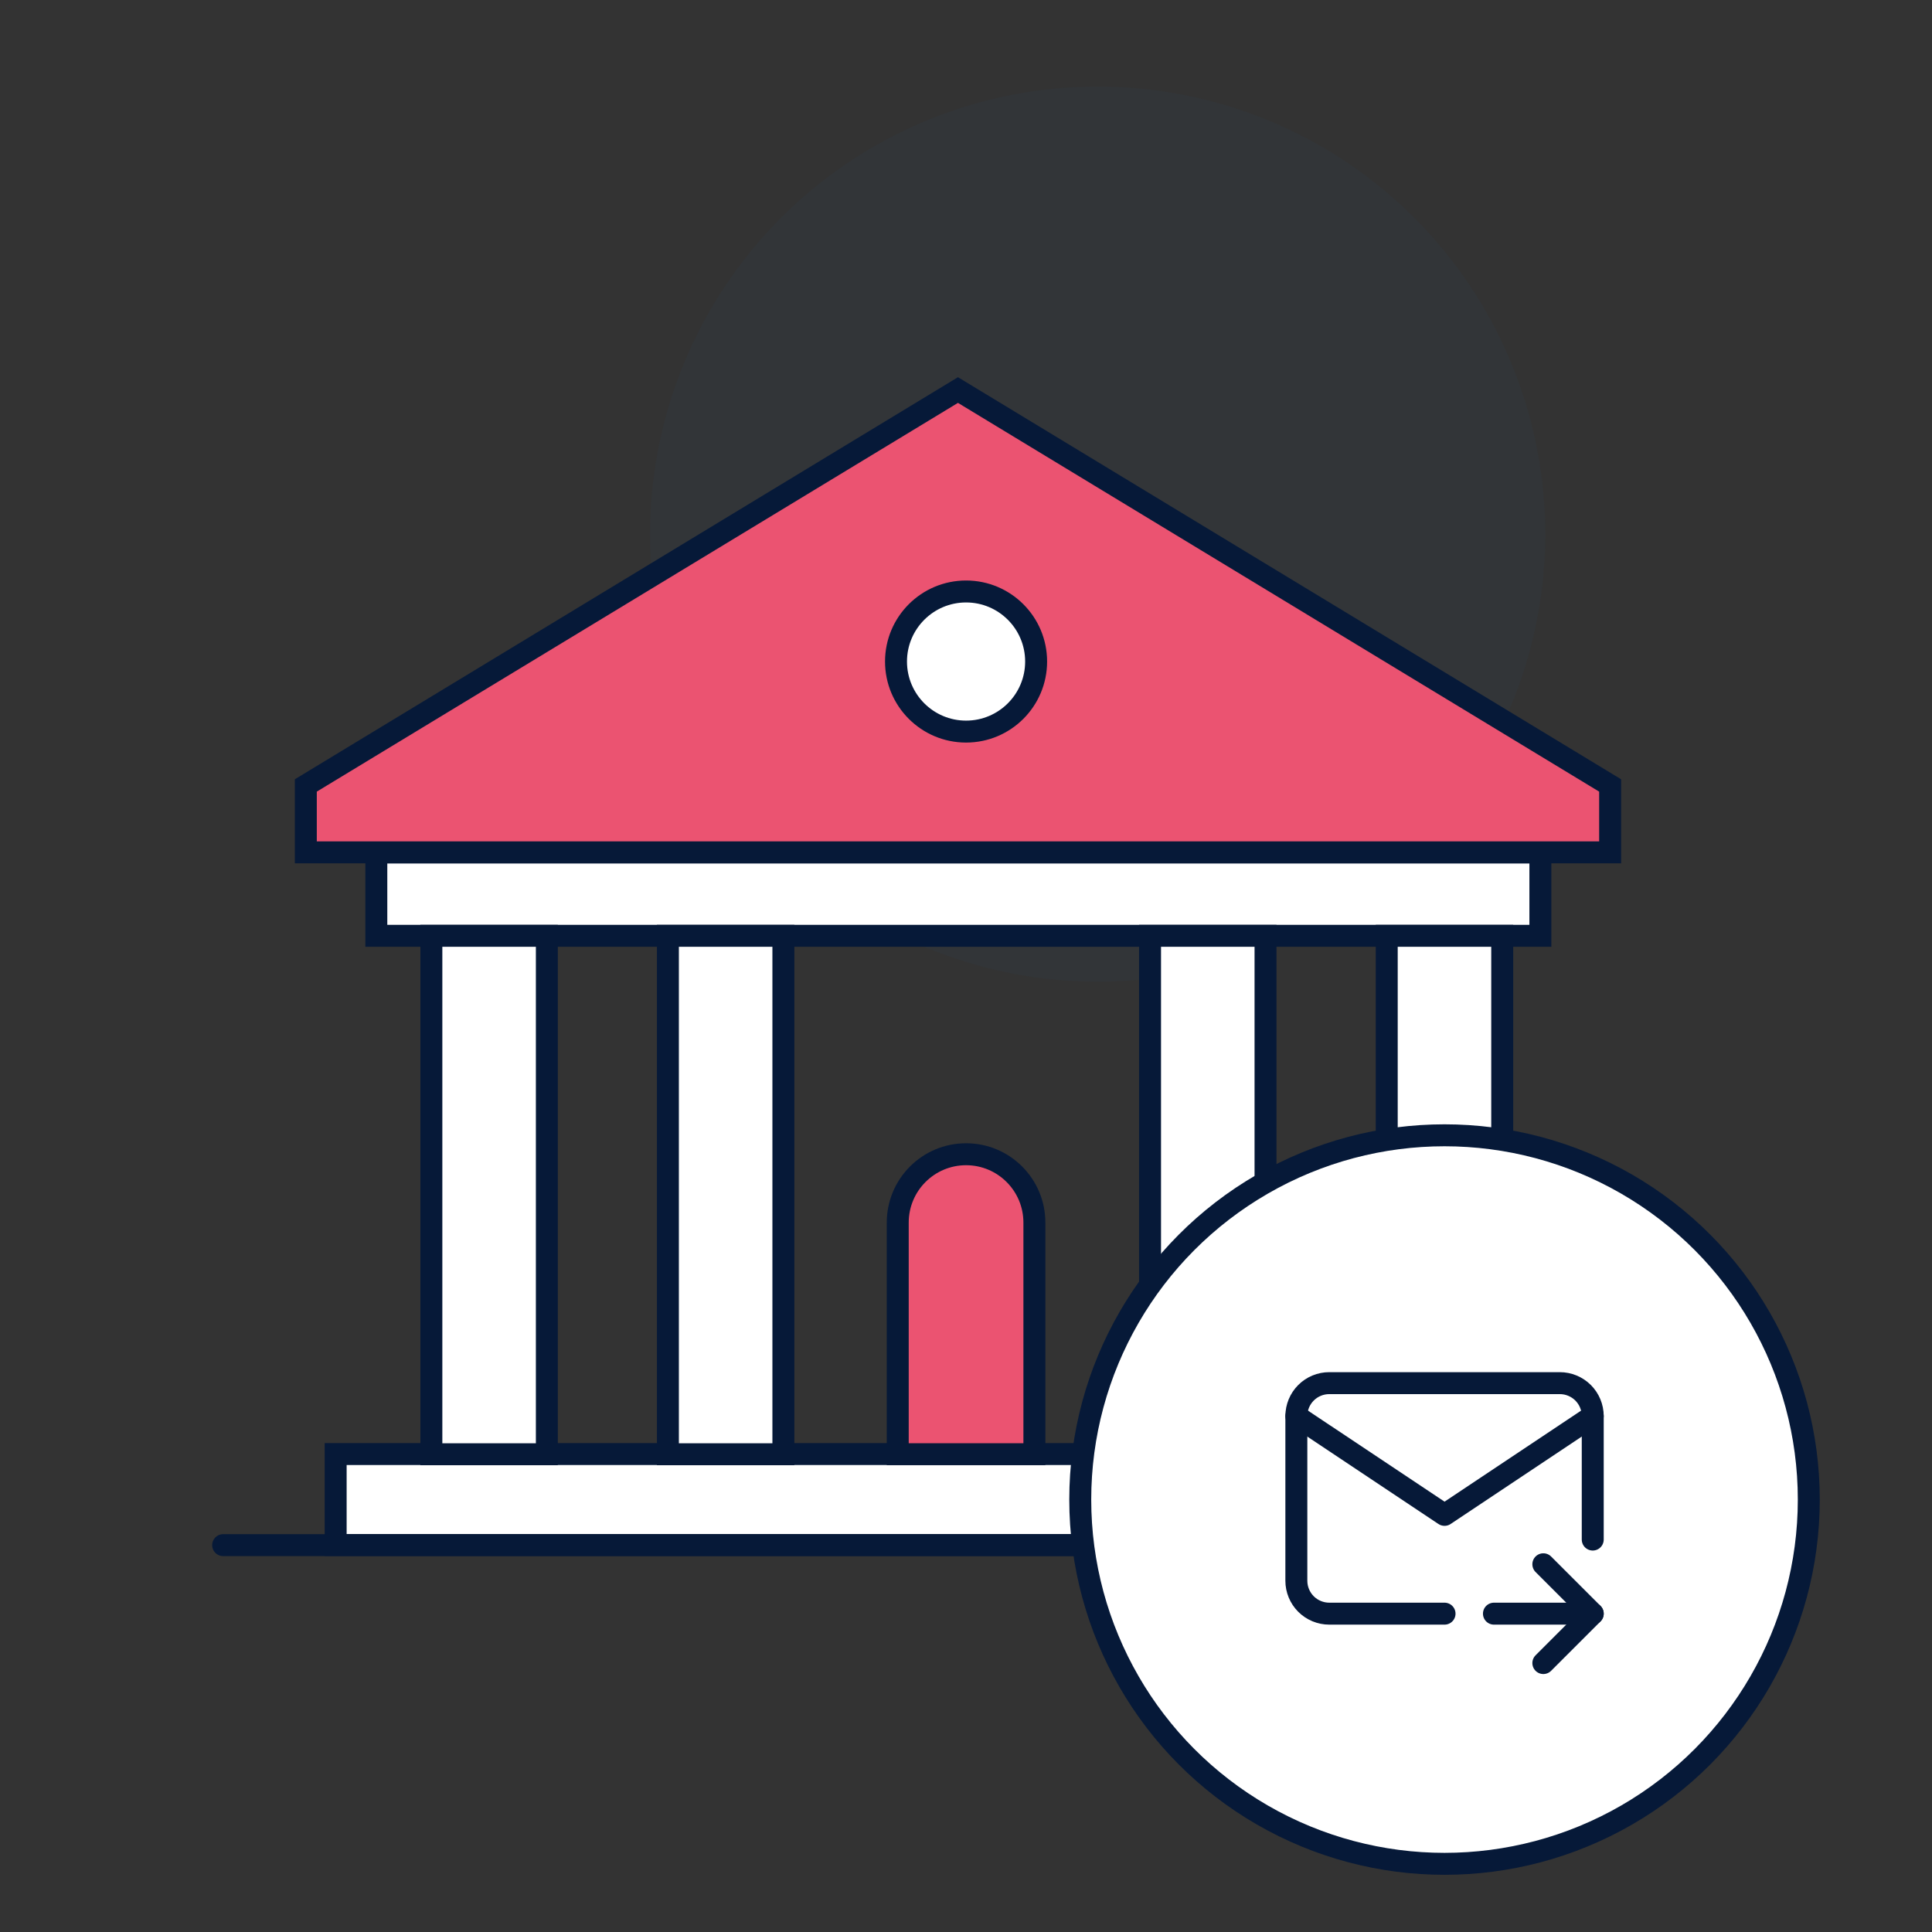
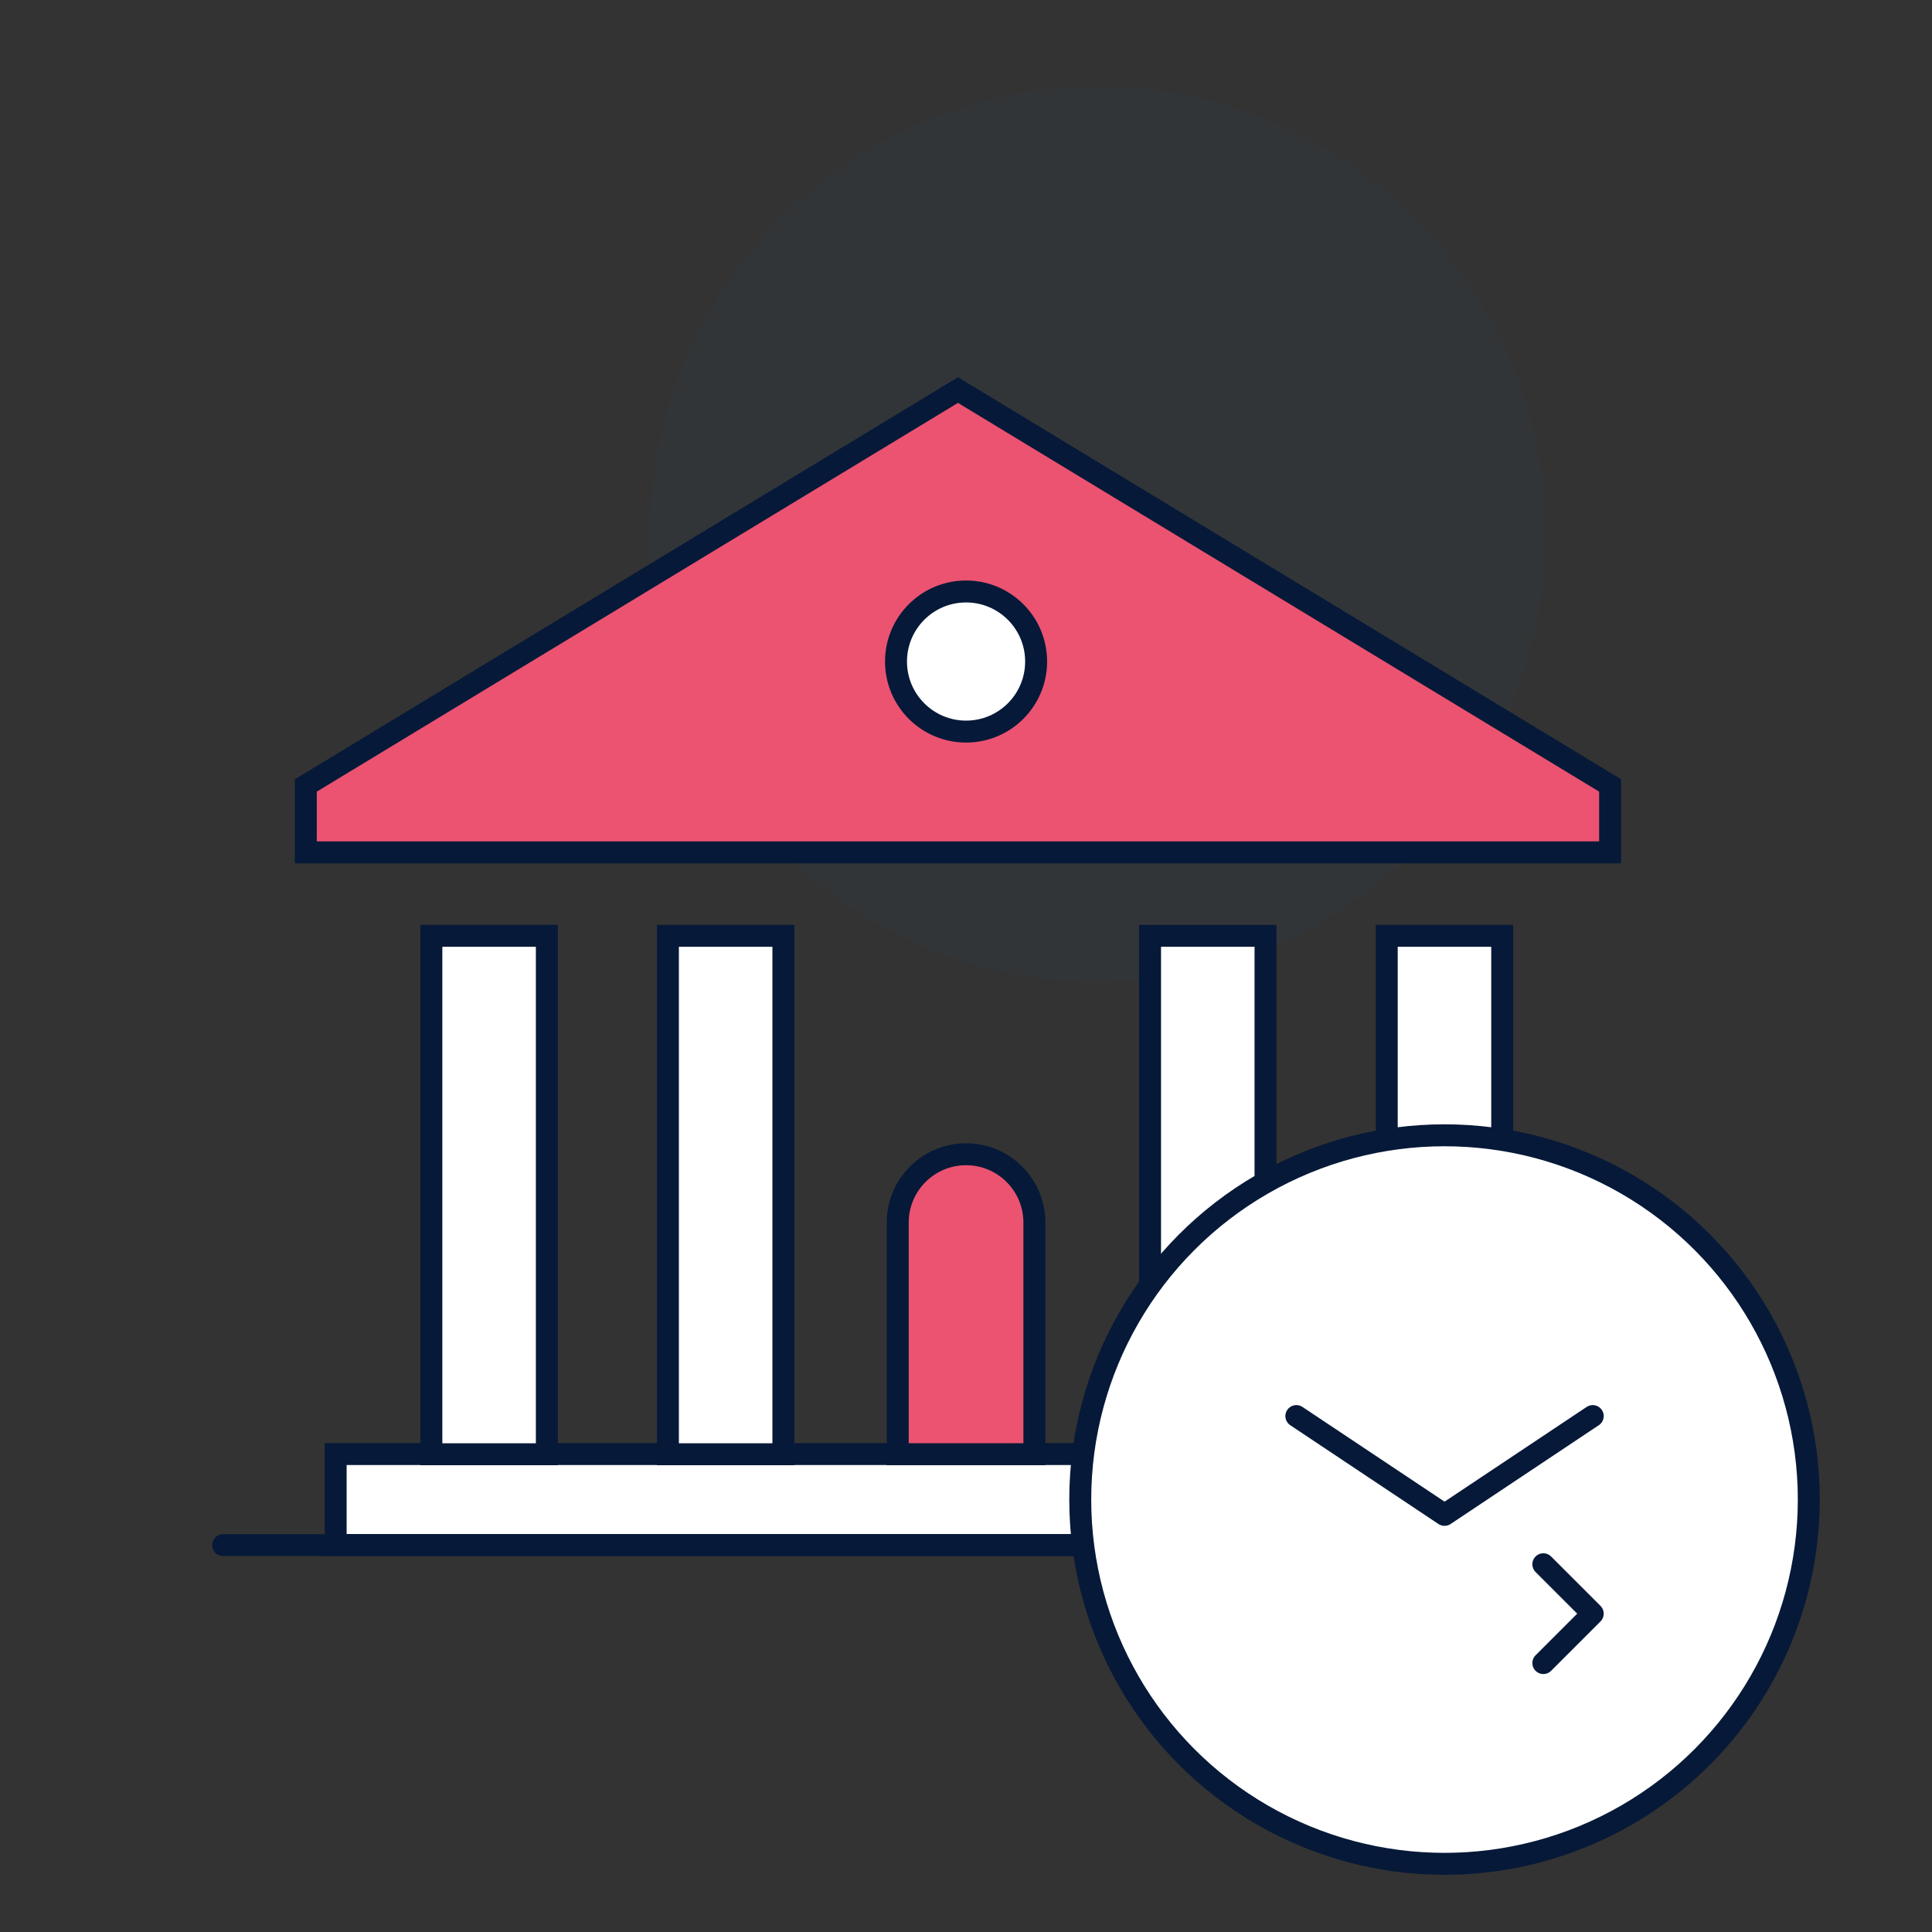
<svg xmlns="http://www.w3.org/2000/svg" width="88" height="88" viewBox="0 0 88 88" fill="none">
  <rect x="0" y="0" width="88" height="88" fill="#333333" stroke="none" />
  <circle opacity="0.05" cx="49.997" cy="24.329" r="20.387" fill="#275499" />
  <rect x="15.289" y="66.231" width="56.731" height="4.143" fill="white" stroke="#061938" stroke-linecap="round" />
-   <rect x="17.141" y="38.828" width="53.021" height="3.797" fill="white" stroke="#061938" stroke-linecap="round" />
  <path d="M13.93 35.776L43.634 17.766L73.339 35.776V38.823H13.93V35.776Z" fill="#EB5371" stroke="#061938" stroke-linecap="round" />
  <rect x="19.648" y="42.625" width="5.26" height="23.614" fill="white" stroke="#061938" stroke-linecap="round" />
  <rect x="30.422" y="42.625" width="5.26" height="23.614" fill="white" stroke="#061938" stroke-linecap="round" />
  <rect x="52.383" y="42.625" width="5.26" height="23.614" fill="white" stroke="#061938" stroke-linecap="round" />
  <rect x="63.164" y="42.625" width="5.26" height="23.614" fill="white" stroke="#061938" stroke-linecap="round" />
  <path d="M40.891 55.687C40.891 53.968 42.284 52.574 44.003 52.574V52.574C45.722 52.574 47.115 53.968 47.115 55.687V66.237H40.891V55.687Z" fill="#EB5371" />
  <path d="M47.115 66.237V66.737H47.615V66.237H47.115ZM40.891 66.237H40.391V66.737H40.891V66.237ZM46.615 55.687V66.237H47.615V55.687H46.615ZM47.115 65.737H40.891V66.737H47.115V65.737ZM41.391 66.237V55.687H40.391V66.237H41.391ZM44.003 53.074C45.446 53.074 46.615 54.244 46.615 55.687H47.615C47.615 53.691 45.998 52.074 44.003 52.074V53.074ZM44.003 52.074C42.008 52.074 40.391 53.691 40.391 55.687H41.391C41.391 54.244 42.56 53.074 44.003 53.074V52.074Z" fill="#061938" />
  <path d="M10.164 70.379H77.321" stroke="#061938" stroke-linecap="round" />
  <ellipse cx="44.003" cy="30.132" rx="3.191" ry="3.191" fill="white" stroke="#061938" stroke-linecap="round" />
  <circle cx="65.796" cy="68.303" r="16.592" fill="white" stroke="#061938" />
-   <path d="M65.797 73.5H60.547C60.149 73.5 59.767 73.342 59.486 73.061C59.205 72.779 59.047 72.398 59.047 72V64.5C59.047 64.102 59.205 63.721 59.486 63.439C59.767 63.158 60.149 63 60.547 63H71.047C71.445 63 71.826 63.158 72.108 63.439C72.389 63.721 72.547 64.102 72.547 64.5V70.125" stroke="#061938" stroke-linecap="round" stroke-linejoin="round" />
  <path d="M59.047 64.5L65.797 69L72.547 64.5" stroke="#061938" stroke-linecap="round" stroke-linejoin="round" />
-   <path d="M68.047 73.5H72.547" stroke="#061938" stroke-linecap="round" stroke-linejoin="round" />
  <path d="M70.297 71.25L72.547 73.5L70.297 75.75" stroke="#061938" stroke-linecap="round" stroke-linejoin="round" />
</svg>